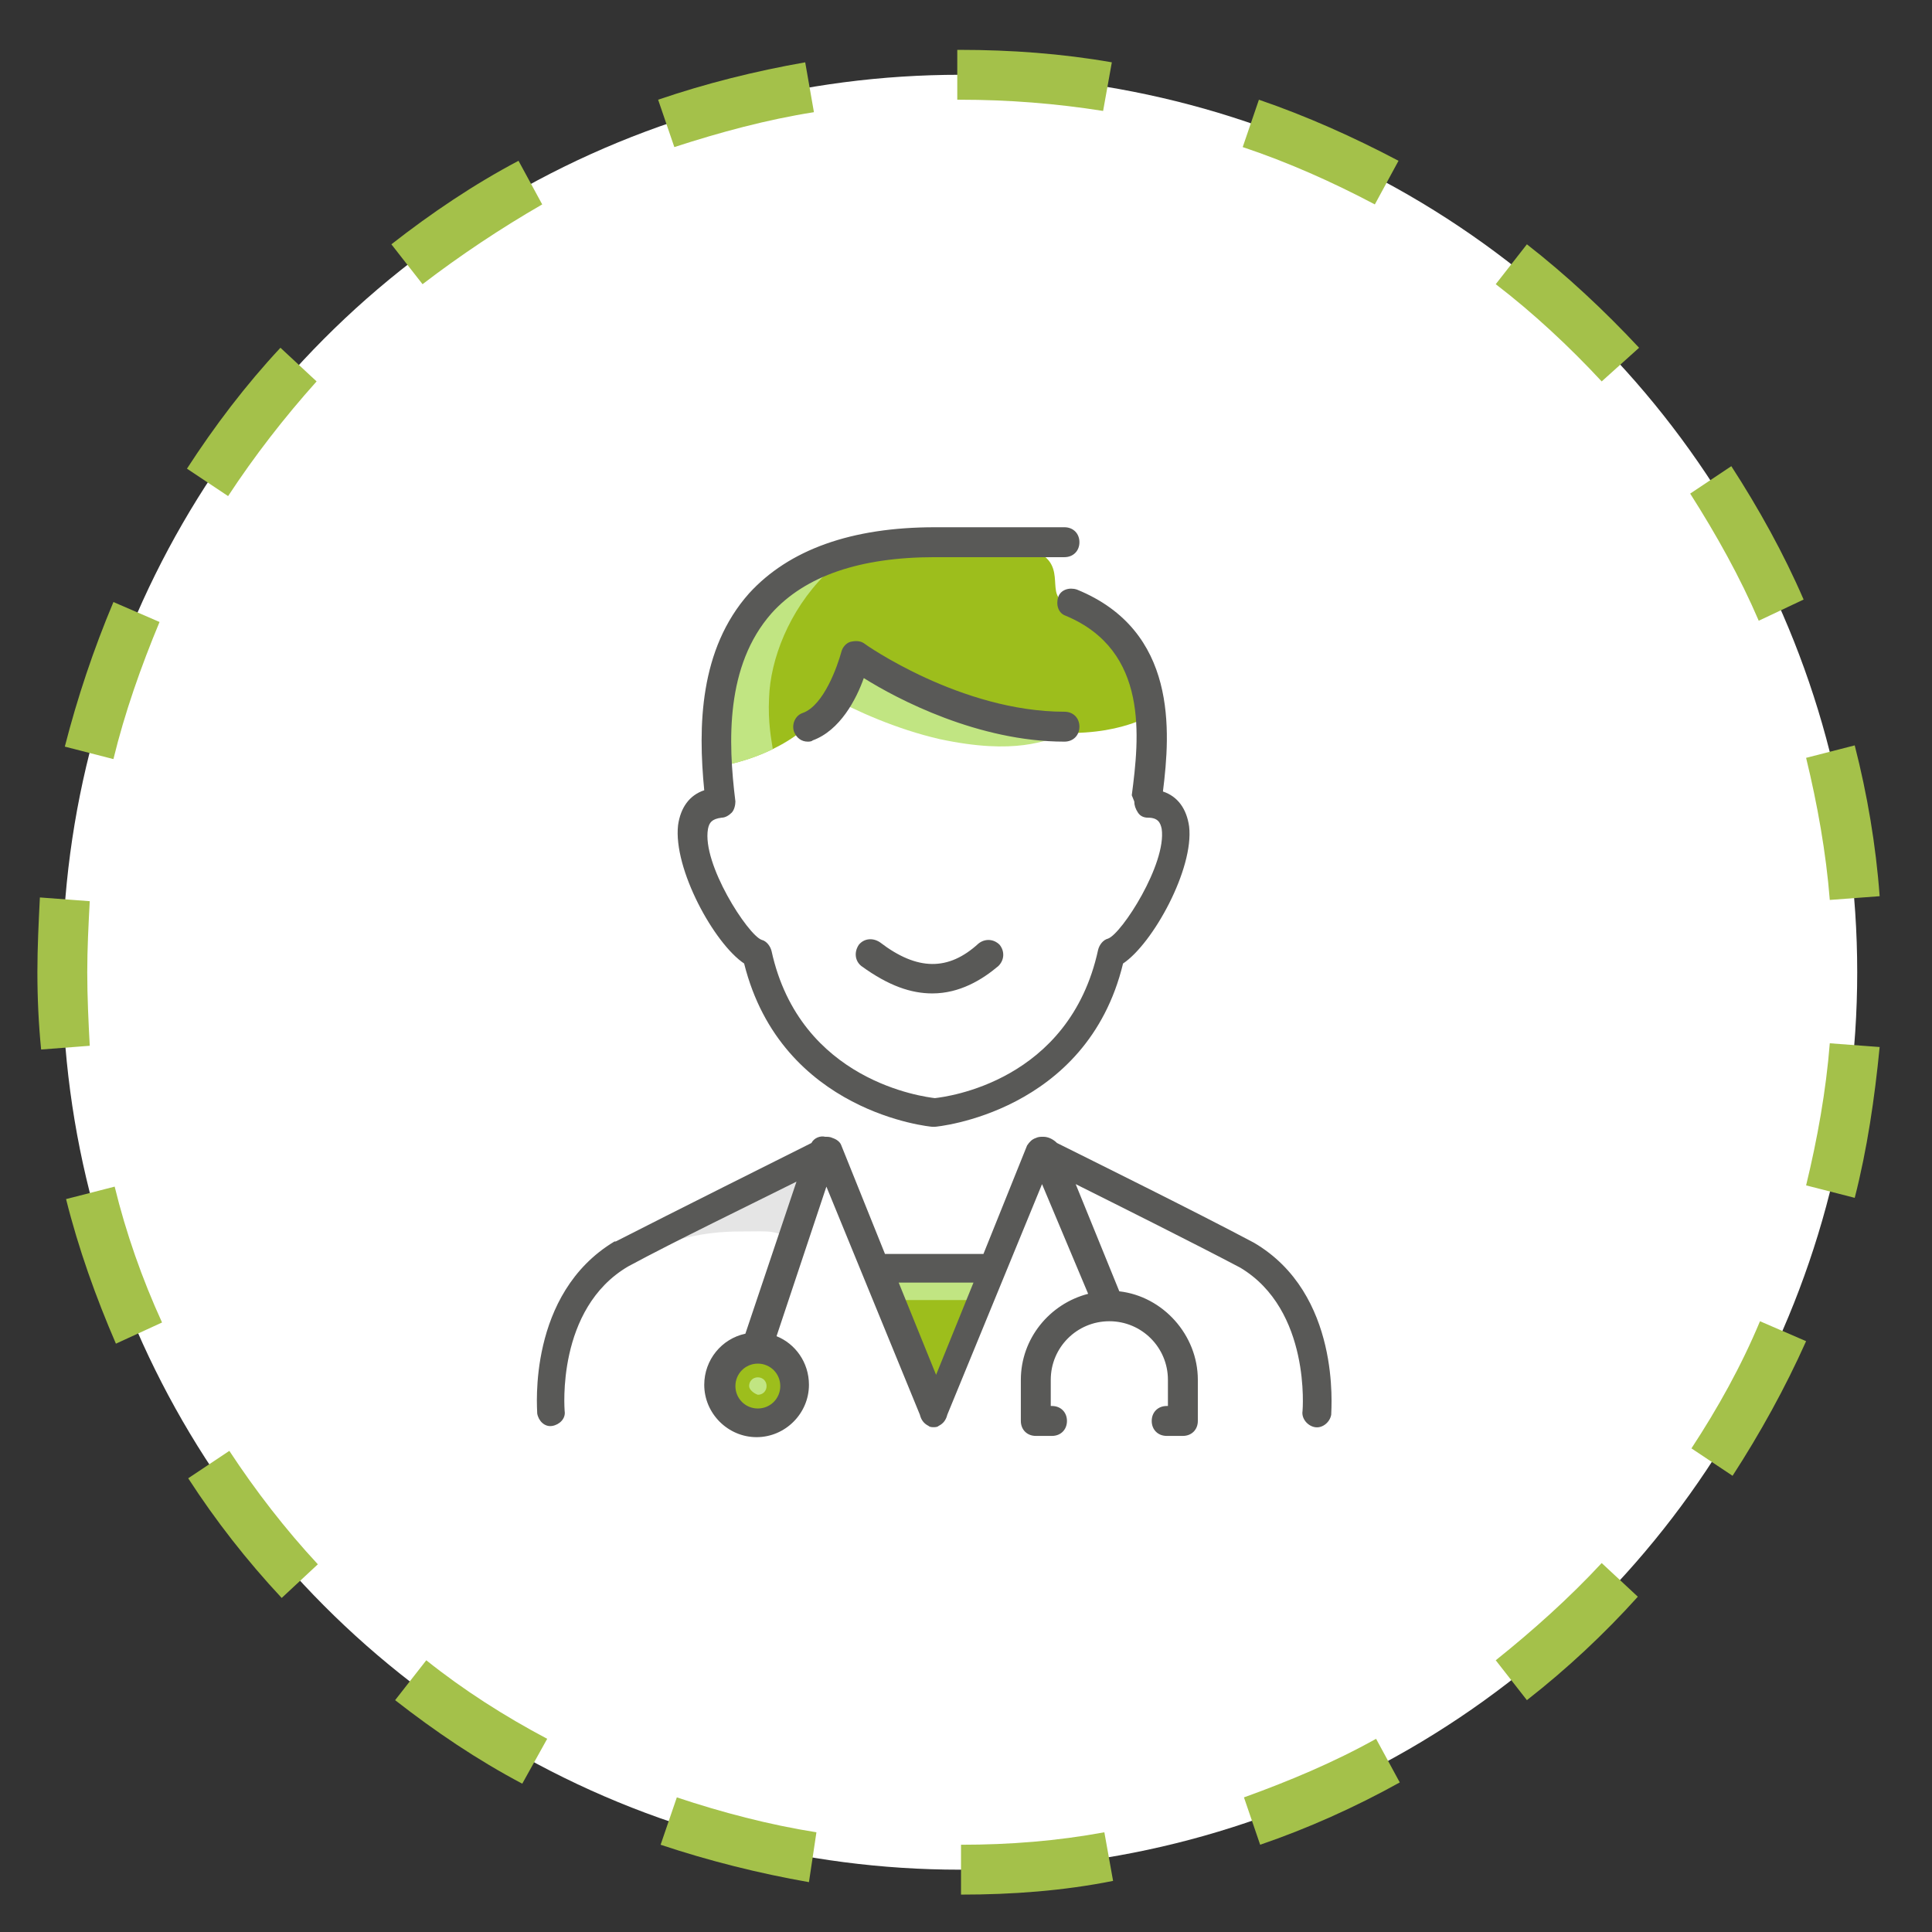
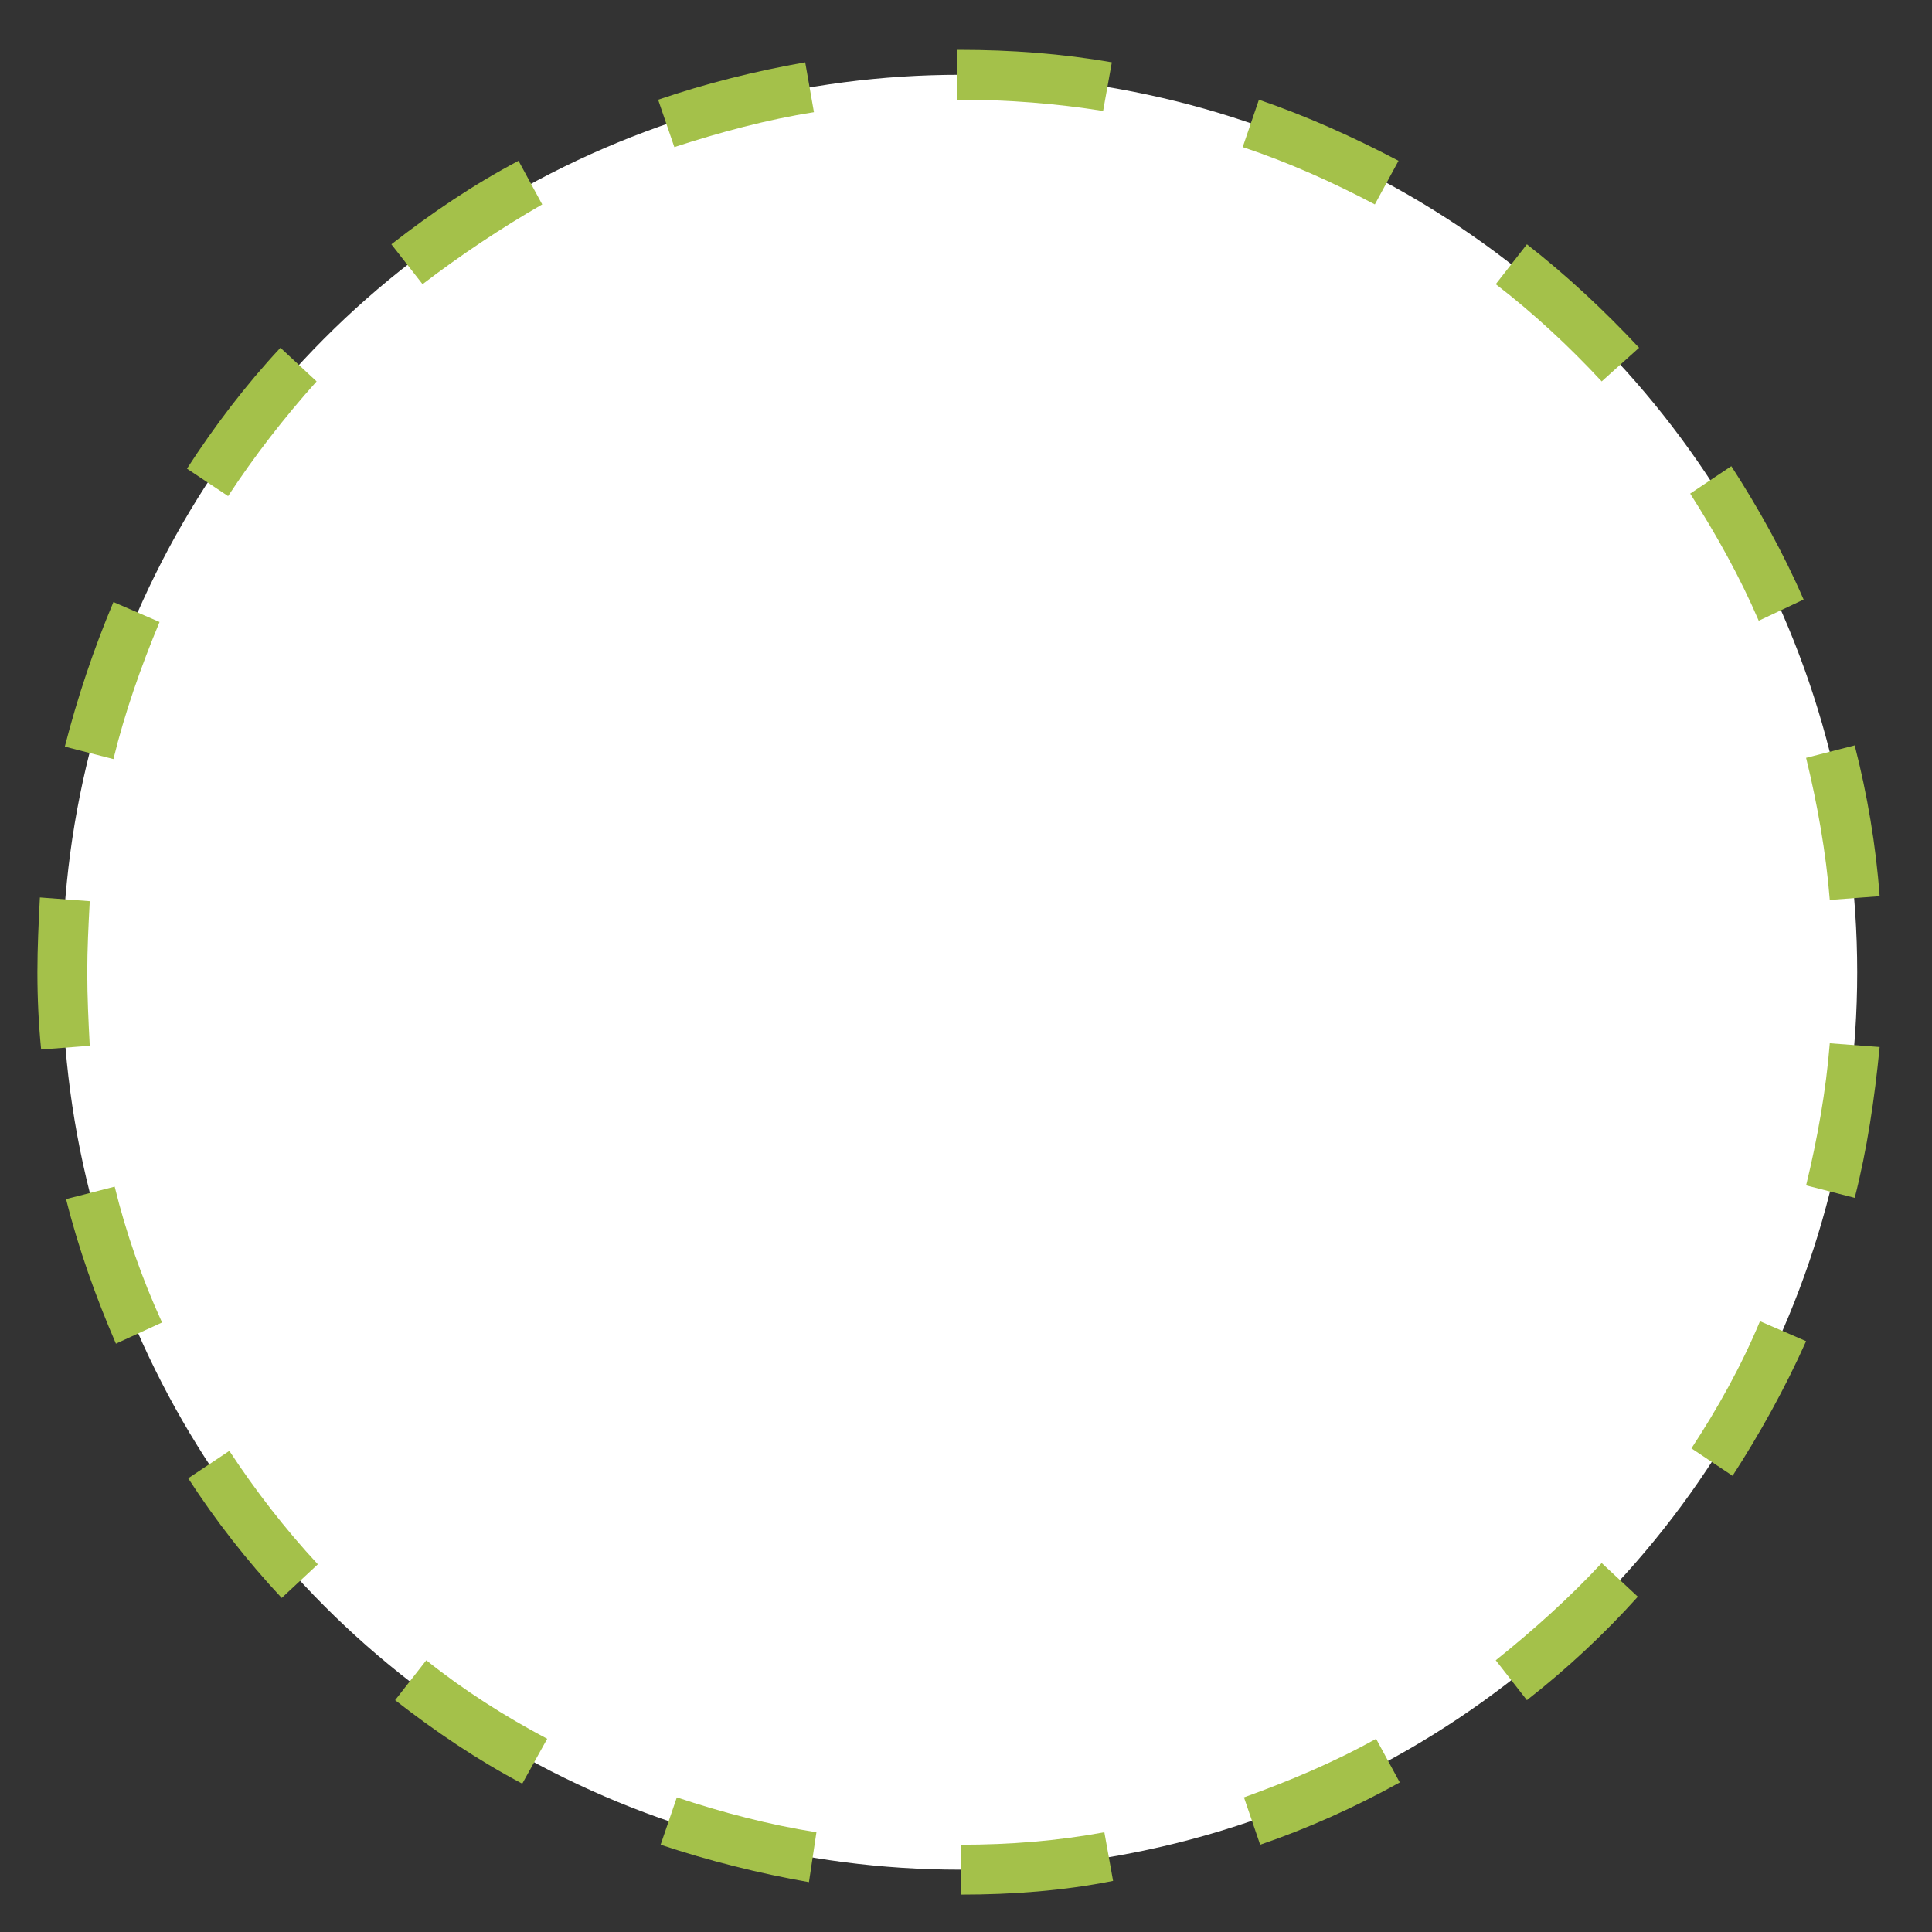
<svg xmlns="http://www.w3.org/2000/svg" xmlns:xlink="http://www.w3.org/1999/xlink" version="1.1" id="Capa_1" x="0px" y="0px" viewBox="0 0 155 155" style="enable-background:new 0 0 155 155;" xml:space="preserve">
  <rect x="0" y="0" width="155" height="155" fill="#333333" stroke="none" />
  <style type="text/css">
	.st0{fill:#FFFFFF;}
	.st1{fill:#A4C14A;}
	.st2{clip-path:url(#SVGID_00000093899934012487196950000015692641406860730556_);}
	.st3{clip-path:url(#SVGID_00000053516915271913409870000000804441041008823179_);fill:#E5E5E5;}
	.st4{clip-path:url(#SVGID_00000098901640834353998830000006749257744001220488_);fill:#9DBE1C;}
	.st5{clip-path:url(#SVGID_00000085222903778311107170000016890538791297516934_);fill:#C1E582;}
	.st6{clip-path:url(#SVGID_00000090287276718700260660000004417824455449711295_);fill:#C1E582;}
	.st7{clip-path:url(#SVGID_00000057134136040360670130000005383925405283244734_);fill:#C1E582;}
	.st8{clip-path:url(#SVGID_00000179623995957867276080000013213850053121966722_);fill:#9DBE1C;}
	.st9{clip-path:url(#SVGID_00000124843508688224067630000010939863886992729268_);fill:#9DBE1C;}
	.st10{clip-path:url(#SVGID_00000061458592260874109690000010192191390270593960_);fill:#595957;}
	.st11{clip-path:url(#SVGID_00000086662616139954963890000007162885209100862649_);fill:#595957;}
	.st12{clip-path:url(#SVGID_00000065758471328065183970000017898819410618533268_);fill:#595957;}
	.st13{clip-path:url(#SVGID_00000170965620112428714950000016432939678235536267_);fill:#595957;}
	.st14{fill:#C1E582;}
</style>
  <g>
    <circle class="st0" cx="77" cy="78" r="72" />
    <g>
      <path class="st1" d="M77.1,152l0-4c3.9,0,7.7-0.3,11.5-1l0.7,3.9C85.3,151.7,81.2,152,77.1,152z M64.9,151c-4-0.7-8-1.7-11.9-3    l1.3-3.8c3.6,1.2,7.4,2.2,11.2,2.8L64.9,151z M101.1,148l-1.3-3.8c3.6-1.3,7.2-2.8,10.6-4.7l1.9,3.5    C108.7,145,104.9,146.7,101.1,148z M41.9,143.1c-3.6-1.9-7-4.2-10.2-6.7l2.5-3.2c3,2.4,6.3,4.5,9.7,6.3L41.9,143.1z M122.5,136.4    l-2.5-3.2c3-2.4,5.9-5,8.5-7.8l2.9,2.7C128.7,131.1,125.7,133.9,122.5,136.4z M22.6,128.2c-2.8-3-5.3-6.2-7.5-9.6l3.3-2.2    c2.1,3.2,4.5,6.3,7.1,9.1L22.6,128.2z M139,118.4l-3.3-2.2c2.1-3.2,4-6.6,5.5-10.2l3.7,1.6C143.2,111.4,141.2,115,139,118.4z     M9.3,107.8c-1.6-3.7-3-7.6-4-11.6l3.9-1c0.9,3.7,2.2,7.4,3.8,10.9L9.3,107.8z M148.8,96.1l-3.9-1c0.9-3.7,1.6-7.6,1.9-11.4l4,0.3    C150.4,88.1,149.8,92.2,148.8,96.1z M3.3,84.2C3.1,82.2,3,80.1,3,78c0-2,0.1-4,0.2-6l4,0.3C7.1,74.2,7,76.1,7,78    c0,2,0.1,4,0.2,5.9L3.3,84.2z M146.8,72.2c-0.3-3.8-1-7.7-1.9-11.4l3.9-1c1,3.9,1.7,8,2,12.1L146.8,72.2z M9.1,60.9l-3.9-1    c1-3.9,2.3-7.8,3.9-11.6l3.7,1.6C11.3,53.5,10,57.2,9.1,60.9z M141.1,49.8c-1.5-3.5-3.4-6.9-5.5-10.2l3.3-2.2    c2.2,3.4,4.2,7,5.8,10.7L141.1,49.8z M18.3,39.8L15,37.6c2.2-3.4,4.7-6.7,7.5-9.7l2.9,2.7C22.8,33.5,20.4,36.6,18.3,39.8z     M128.5,30.6c-2.6-2.8-5.5-5.5-8.5-7.8l2.5-3.2c3.2,2.5,6.2,5.3,9,8.3L128.5,30.6z M33.9,22.8l-2.5-3.2c3.2-2.5,6.6-4.8,10.2-6.7    l1.9,3.5C40.2,18.3,36.9,20.5,33.9,22.8z M110.3,16.4c-3.4-1.8-7-3.4-10.6-4.6L101,8c3.8,1.3,7.6,3,11.2,4.9L110.3,16.4z     M54.1,11.8L52.8,8c3.8-1.3,7.8-2.3,11.8-3L65.3,9C61.5,9.6,57.8,10.6,54.1,11.8z M88.5,8.9C84.7,8.3,80.9,8,77,8l-0.2,0V4L77,4    c4.1,0,8.2,0.3,12.2,1L88.5,8.9z" />
    </g>
  </g>
  <g>
    <g>
      <g>
        <g>
          <defs>
-             <rect id="SVGID_1_" x="31" y="34.1" width="88" height="88" />
-           </defs>
+             </defs>
          <clipPath id="SVGID_00000059277904757560322020000004678051240587359913_">
            <use xlink:href="#SVGID_1_" style="overflow:visible;" />
          </clipPath>
          <g style="clip-path:url(#SVGID_00000059277904757560322020000004678051240587359913_);">
            <g>
              <g>
                <defs>
-                   <rect id="SVGID_00000111190093545921842560000003840743956217785236_" x="31" y="34.1" width="88" height="88" />
-                 </defs>
+                   </defs>
                <clipPath id="SVGID_00000175290025146663017120000001742579899265523891_">
                  <use xlink:href="#SVGID_00000111190093545921842560000003840743956217785236_" style="overflow:visible;" />
                </clipPath>
                <path style="clip-path:url(#SVGID_00000175290025146663017120000001742579899265523891_);fill:#E5E5E5;" d="M64.9,94.5         c-0.6-0.2-1.1-0.4-1.7-0.5l-15.1,6.6l-2.6,4.9c3-4.1,8.1-6.7,13.8-6.7c2.9,0,2.6-0.2,5,1L64.9,94.5z" />
              </g>
            </g>
            <g>
              <g>
                <defs>
                  <rect id="SVGID_00000161598481840853683640000014612476393930360491_" x="31" y="34.1" width="88" height="88" />
                </defs>
                <clipPath id="SVGID_00000043455695707159776500000005158466808329116559_">
                  <use xlink:href="#SVGID_00000161598481840853683640000014612476393930360491_" style="overflow:visible;" />
                </clipPath>
                <path style="clip-path:url(#SVGID_00000043455695707159776500000005158466808329116559_);fill:#9DBE1C;" d="M58.1,61.4         c0,0,4.7-0.8,7.3-3.8c2.6-3,2.7-4.7,2.7-4.7s5.8,3.9,11.8,5.2c8,1.8,11.5-0.4,11.9-0.4c0.5-0.1-0.2-3.8-2-6.4         c-1.8-2.6-4.2-2.4-4.9-3.4c-0.7-1.1,0.8-3.5-3.5-4.1C77,43,65,44,62.1,46.9s-4.4,6.8-4.5,9.9C57.5,59.9,58.1,61.4,58.1,61.4" />
              </g>
            </g>
            <g>
              <g>
                <defs>
-                   <rect id="SVGID_00000080168655792249972920000005156820750341475771_" x="31" y="34.1" width="88" height="88" />
-                 </defs>
+                   </defs>
                <clipPath id="SVGID_00000092451966374360241990000018023285158430954676_">
                  <use xlink:href="#SVGID_00000080168655792249972920000005156820750341475771_" style="overflow:visible;" />
                </clipPath>
                <path style="clip-path:url(#SVGID_00000092451966374360241990000018023285158430954676_);fill:#C1E582;" d="M61.7,56         c0.1-3.1,1.6-7,4.5-9.9c0.9-0.9,2.6-1.6,4.7-2.1c-3.8,0.5-7.4,1.5-8.8,2.9c-2.9,2.9-4.4,6.8-4.5,9.9         c-0.1,3.1,0.5,4.6,0.5,4.6s1.9-0.3,3.9-1.3C61.9,59.4,61.6,58,61.7,56" />
              </g>
            </g>
            <g>
              <g>
                <defs>
                  <rect id="SVGID_00000018933271611155745390000002095433775917466788_" x="31" y="34.1" width="88" height="88" />
                </defs>
                <clipPath id="SVGID_00000128476886961372935020000004269930300405536405_">
                  <use xlink:href="#SVGID_00000018933271611155745390000002095433775917466788_" style="overflow:visible;" />
                </clipPath>
                <path style="clip-path:url(#SVGID_00000128476886961372935020000004269930300405536405_);fill:#C1E582;" d="M79.5,58.5         c-6-1.3-11.8-5.2-11.8-5.2s0,0.9-1.1,2.6c2,1.1,5.3,2.6,8.8,3.4c6.1,1.3,8.5,0.1,10.1-0.4C83.7,59,82.4,59.1,79.5,58.5" />
              </g>
            </g>
            <g>
              <g>
                <defs>
                  <rect id="SVGID_00000004530244783824757980000005467667367334881415_" x="31" y="34.1" width="88" height="88" />
                </defs>
                <clipPath id="SVGID_00000001634899219373649880000011301152989930754961_">
                  <use xlink:href="#SVGID_00000004530244783824757980000005467667367334881415_" style="overflow:visible;" />
                </clipPath>
                <polygon style="clip-path:url(#SVGID_00000001634899219373649880000011301152989930754961_);fill:#C1E582;" points="         70.5,102.1 74.9,113 79.4,102.1        " />
              </g>
            </g>
            <g>
              <g>
                <defs>
                  <rect id="SVGID_00000057863581574366448990000006633599741766137987_" x="31" y="34.1" width="88" height="88" />
                </defs>
                <clipPath id="SVGID_00000105419662977462508210000006089577063179624834_">
                  <use xlink:href="#SVGID_00000057863581574366448990000006633599741766137987_" style="overflow:visible;" />
                </clipPath>
-                 <polygon style="clip-path:url(#SVGID_00000105419662977462508210000006089577063179624834_);fill:#9DBE1C;" points="         78.8,104.3 71.4,104.3 75,112.6        " />
              </g>
            </g>
            <g>
              <g>
                <defs>
                  <rect id="SVGID_00000168815281204511400810000006376081187585981058_" x="31" y="34.1" width="88" height="88" />
                </defs>
                <clipPath id="SVGID_00000021822597174056658040000014521498730950323102_">
                  <use xlink:href="#SVGID_00000168815281204511400810000006376081187585981058_" style="overflow:visible;" />
                </clipPath>
                <path style="clip-path:url(#SVGID_00000021822597174056658040000014521498730950323102_);fill:#9DBE1C;" d="M60.8,108.7         L60.8,108.7c1.3,0,2.4,1.1,2.4,2.4s-1.1,2.4-2.4,2.4s-2.4-1.1-2.4-2.4C58.4,109.8,59.5,108.7,60.8,108.7" />
              </g>
            </g>
            <g>
              <g>
                <defs>
                  <rect id="SVGID_00000007422009587328470070000004233626758551542150_" x="31" y="34.1" width="88" height="88" />
                </defs>
                <clipPath id="SVGID_00000016050451758657173100000015780277722246720650_">
                  <use xlink:href="#SVGID_00000007422009587328470070000004233626758551542150_" style="overflow:visible;" />
                </clipPath>
                <path style="clip-path:url(#SVGID_00000016050451758657173100000015780277722246720650_);fill:#595957;" d="M64.8,59.5         c-0.5,0-0.9-0.3-1.1-0.8c-0.2-0.6,0.1-1.3,0.7-1.5c1.7-0.6,2.8-3.8,3.1-4.9c0.1-0.4,0.4-0.7,0.7-0.8c0.4-0.1,0.8-0.1,1.1,0.1         c0.1,0.1,7.8,5.5,16.1,5.5c0.7,0,1.2,0.5,1.2,1.2s-0.5,1.2-1.2,1.2c-6.9,0-13.4-3.4-16.1-5.1c-0.6,1.7-1.9,4.2-4.1,5         C65.1,59.5,64.9,59.5,64.8,59.5" />
              </g>
            </g>
            <g>
              <g>
                <defs>
                  <rect id="SVGID_00000129905681825076246820000014496861954753110179_" x="31" y="34.1" width="88" height="88" />
                </defs>
                <clipPath id="SVGID_00000072272868833539613740000002742910069060802491_">
                  <use xlink:href="#SVGID_00000129905681825076246820000014496861954753110179_" style="overflow:visible;" />
                </clipPath>
                <path style="clip-path:url(#SVGID_00000072272868833539613740000002742910069060802491_);fill:#595957;" d="M59.7,77.3         c3,12,15,13.1,15.1,13.1h0.1l0,0l0,0H75c0.1,0,12.2-1.1,15.1-13.1c2.4-1.6,5.7-7.6,5.3-11c-0.2-1.4-0.9-2.4-2.1-2.8         c0.6-4.8,1.2-12.9-6.9-16.2c-0.6-0.2-1.3,0-1.5,0.6s0,1.3,0.6,1.5c6.7,2.8,5.9,9.8,5.3,14.4l0.2,0.5c0,0.3,0.1,0.6,0.3,0.9         c0.2,0.3,0.5,0.4,0.8,0.4c0.8,0,1,0.4,1.1,0.9c0.4,2.8-3.2,8.4-4.3,8.8c-0.4,0.1-0.7,0.5-0.8,0.9C85.8,86.8,75.9,88,75,88.1         c-0.8-0.1-10.8-1.3-13.1-11.8c-0.1-0.4-0.4-0.8-0.8-0.9c-1.1-0.4-4.8-6.1-4.3-8.9c0.1-0.5,0.3-0.8,1.1-0.9         c0.3,0,0.6-0.2,0.8-0.4c0.2-0.2,0.3-0.6,0.3-0.9c-0.6-4.8-0.8-10.9,2.9-15.1c2.7-3,7.1-4.5,13.1-4.5h10.4         c0.7,0,1.2-0.5,1.2-1.2s-0.5-1.2-1.2-1.2H75c-6.7,0-11.7,1.8-14.9,5.3c-4,4.5-4.1,10.7-3.6,15.8c-1.2,0.4-1.9,1.4-2.1,2.8         C54,69.7,57.3,75.7,59.7,77.3" />
              </g>
            </g>
            <g>
              <g>
                <defs>
-                   <rect id="SVGID_00000101817083575474247300000017715883712890242436_" x="31" y="34.1" width="88" height="88" />
-                 </defs>
+                   </defs>
                <clipPath id="SVGID_00000165229151456364974240000003043543473618259895_">
                  <use xlink:href="#SVGID_00000101817083575474247300000017715883712890242436_" style="overflow:visible;" />
                </clipPath>
-                 <path style="clip-path:url(#SVGID_00000165229151456364974240000003043543473618259895_);fill:#595957;" d="M100.6,99.7         C100.6,99.7,100.6,99.6,100.6,99.7c-4.7-2.5-13.2-6.7-15.8-8c-0.3-0.3-0.7-0.5-1.1-0.5c-0.2,0-0.4,0-0.6,0.1         c-0.3,0.1-0.5,0.3-0.7,0.6l-3.5,8.7c0,0,0,0-0.1,0H71l-3.5-8.7c-0.1-0.3-0.4-0.5-0.7-0.6c-0.2-0.1-0.4-0.1-0.6-0.1         c-0.4-0.1-0.9,0.1-1.1,0.5c-2.6,1.3-11,5.5-15.7,7.9c0,0,0,0-0.1,0c-7,4.2-6.2,13.4-6.2,13.8c0.1,0.6,0.6,1.1,1.2,1         c0.6-0.1,1.1-0.6,1-1.2c0-0.1-0.7-8.2,5.1-11.6c3.7-2,9.9-5,13.5-6.8L59.8,107c-1.9,0.4-3.3,2.1-3.3,4.1         c0,2.3,1.9,4.2,4.2,4.2s4.2-1.9,4.2-4.2c0-1.8-1.1-3.3-2.6-3.9l4-12l7.5,18.3c0.1,0.4,0.3,0.7,0.7,0.9         c0.1,0.1,0.3,0.1,0.4,0.1l0,0l0,0c0.1,0,0.3,0,0.4-0.1c0.4-0.2,0.6-0.5,0.7-0.9L83.6,95l3.7,8.8c-3.1,0.8-5.4,3.6-5.4,6.9         v3.3c0,0.7,0.5,1.2,1.2,1.2h1.3c0.7,0,1.2-0.5,1.2-1.2s-0.5-1.2-1.2-1.2h-0.1v-2.1c0-2.6,2.1-4.7,4.7-4.7l0,0l0,0         c2.6,0,4.7,2.1,4.7,4.7v2.1h-0.1c-0.7,0-1.2,0.5-1.2,1.2s0.5,1.2,1.2,1.2h1.3c0.7,0,1.2-0.5,1.2-1.2v-3.3         c0-3.6-2.8-6.7-6.3-7.1L86.3,95c3.6,1.8,9.6,4.8,13.2,6.7c5.7,3.4,5,11.5,5,11.5c-0.1,0.6,0.4,1.2,1,1.3         c0.6,0.1,1.2-0.4,1.3-1C106.8,113,107.6,103.8,100.6,99.7 M60.8,113c-1,0-1.8-0.8-1.8-1.8s0.8-1.8,1.8-1.8l0,0l0,0         c1,0,1.8,0.8,1.8,1.8S61.8,113,60.8,113 M78.1,102.9l-3,7.4l-3-7.4H78.1z" />
+                 <path style="clip-path:url(#SVGID_00000165229151456364974240000003043543473618259895_);fill:#595957;" d="M100.6,99.7         C100.6,99.7,100.6,99.6,100.6,99.7c-4.7-2.5-13.2-6.7-15.8-8c-0.3-0.3-0.7-0.5-1.1-0.5c-0.2,0-0.4,0-0.6,0.1         c-0.3,0.1-0.5,0.3-0.7,0.6l-3.5,8.7c0,0,0,0-0.1,0H71l-3.5-8.7c-0.1-0.3-0.4-0.5-0.7-0.6c-0.2-0.1-0.4-0.1-0.6-0.1         c-0.4-0.1-0.9,0.1-1.1,0.5c-2.6,1.3-11,5.5-15.7,7.9c0,0,0,0-0.1,0c-7,4.2-6.2,13.4-6.2,13.8c0.1,0.6,0.6,1.1,1.2,1         c0.6-0.1,1.1-0.6,1-1.2c0-0.1-0.7-8.2,5.1-11.6c3.7-2,9.9-5,13.5-6.8L59.8,107c-1.9,0.4-3.3,2.1-3.3,4.1         c0,2.3,1.9,4.2,4.2,4.2s4.2-1.9,4.2-4.2c0-1.8-1.1-3.3-2.6-3.9l4-12l7.5,18.3c0.1,0.4,0.3,0.7,0.7,0.9         c0.1,0.1,0.3,0.1,0.4,0.1l0,0l0,0c0.1,0,0.3,0,0.4-0.1c0.4-0.2,0.6-0.5,0.7-0.9L83.6,95l3.7,8.8c-3.1,0.8-5.4,3.6-5.4,6.9         v3.3c0,0.7,0.5,1.2,1.2,1.2h1.3c0.7,0,1.2-0.5,1.2-1.2s-0.5-1.2-1.2-1.2h-0.1v-2.1c0-2.6,2.1-4.7,4.7-4.7l0,0l0,0         c2.6,0,4.7,2.1,4.7,4.7v2.1c-0.7,0-1.2,0.5-1.2,1.2s0.5,1.2,1.2,1.2h1.3c0.7,0,1.2-0.5,1.2-1.2v-3.3         c0-3.6-2.8-6.7-6.3-7.1L86.3,95c3.6,1.8,9.6,4.8,13.2,6.7c5.7,3.4,5,11.5,5,11.5c-0.1,0.6,0.4,1.2,1,1.3         c0.6,0.1,1.2-0.4,1.3-1C106.8,113,107.6,103.8,100.6,99.7 M60.8,113c-1,0-1.8-0.8-1.8-1.8s0.8-1.8,1.8-1.8l0,0l0,0         c1,0,1.8,0.8,1.8,1.8S61.8,113,60.8,113 M78.1,102.9l-3,7.4l-3-7.4H78.1z" />
              </g>
            </g>
            <g>
              <g>
                <defs>
                  <rect id="SVGID_00000029005964415832746380000013383449358785002131_" x="31" y="34.1" width="88" height="88" />
                </defs>
                <clipPath id="SVGID_00000117656813495971845160000011073437031012980634_">
                  <use xlink:href="#SVGID_00000029005964415832746380000013383449358785002131_" style="overflow:visible;" />
                </clipPath>
                <path style="clip-path:url(#SVGID_00000117656813495971845160000011073437031012980634_);fill:#595957;" d="M74.8,79.7         c-1.7,0-3.5-0.6-5.7-2.2c-0.5-0.4-0.6-1.1-0.2-1.7c0.4-0.5,1.1-0.6,1.7-0.2c3,2.3,5.5,2.3,7.9,0.1c0.5-0.4,1.2-0.4,1.7,0.1         c0.4,0.5,0.4,1.2-0.1,1.7C78.8,78.6,77,79.7,74.8,79.7" />
              </g>
            </g>
            <g>
              <g>
                <path class="st14" d="M60.1,111.2c0-0.4,0.3-0.7,0.7-0.7s0.7,0.3,0.7,0.7c0,0.4-0.3,0.7-0.7,0.7         C60.5,111.8,60.1,111.5,60.1,111.2" />
              </g>
            </g>
          </g>
        </g>
      </g>
    </g>
  </g>
</svg>